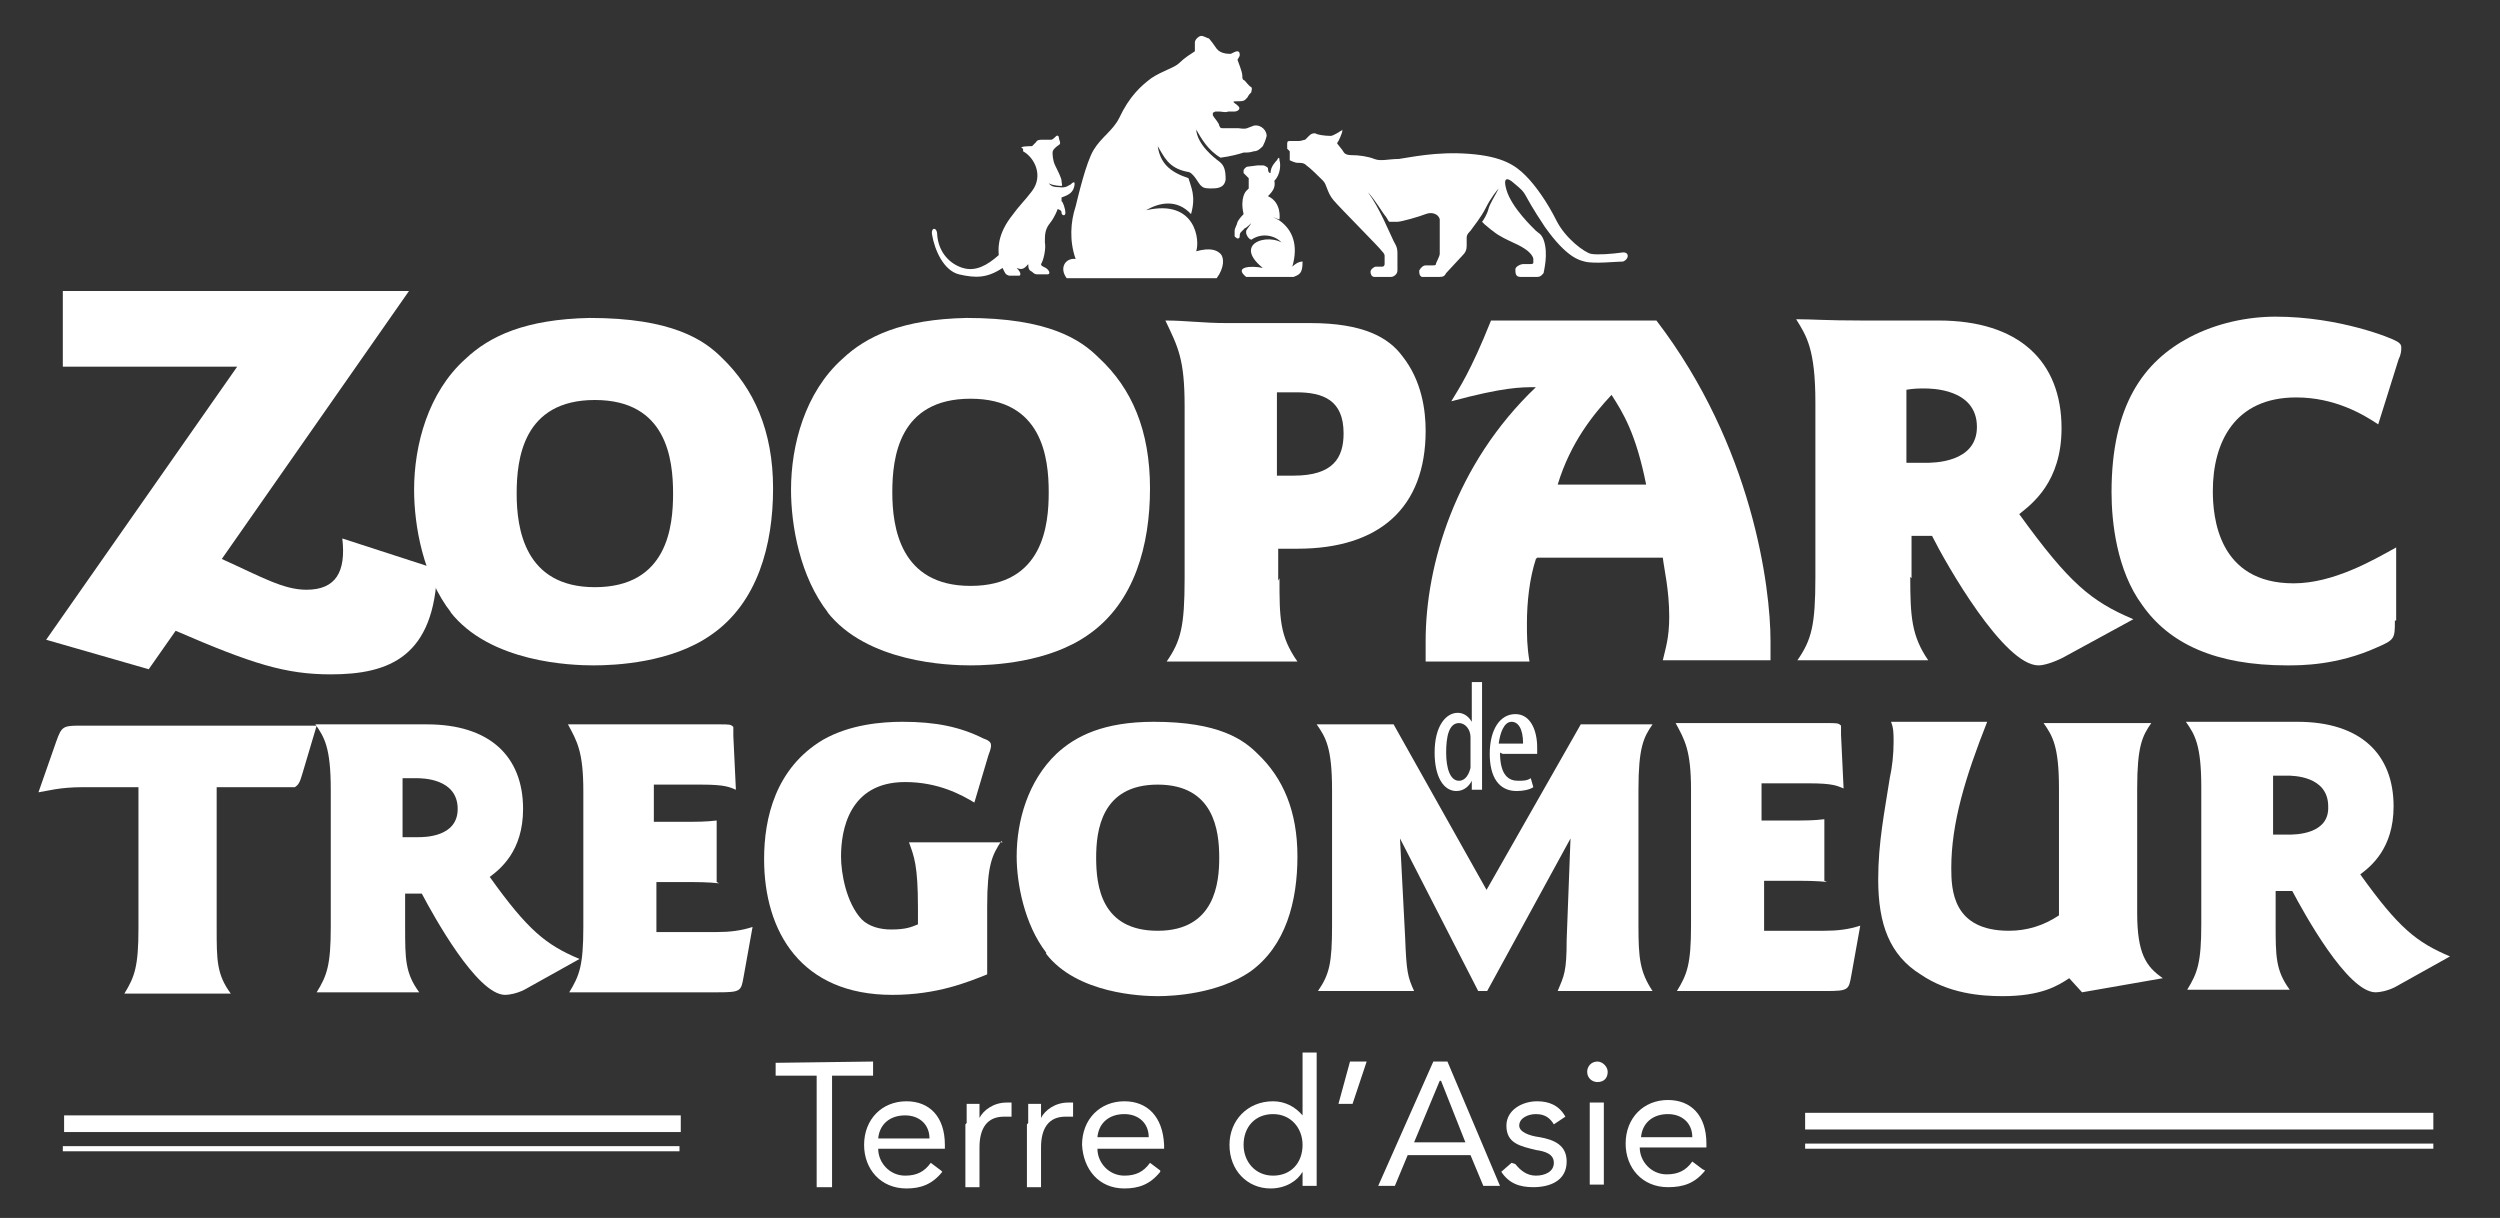
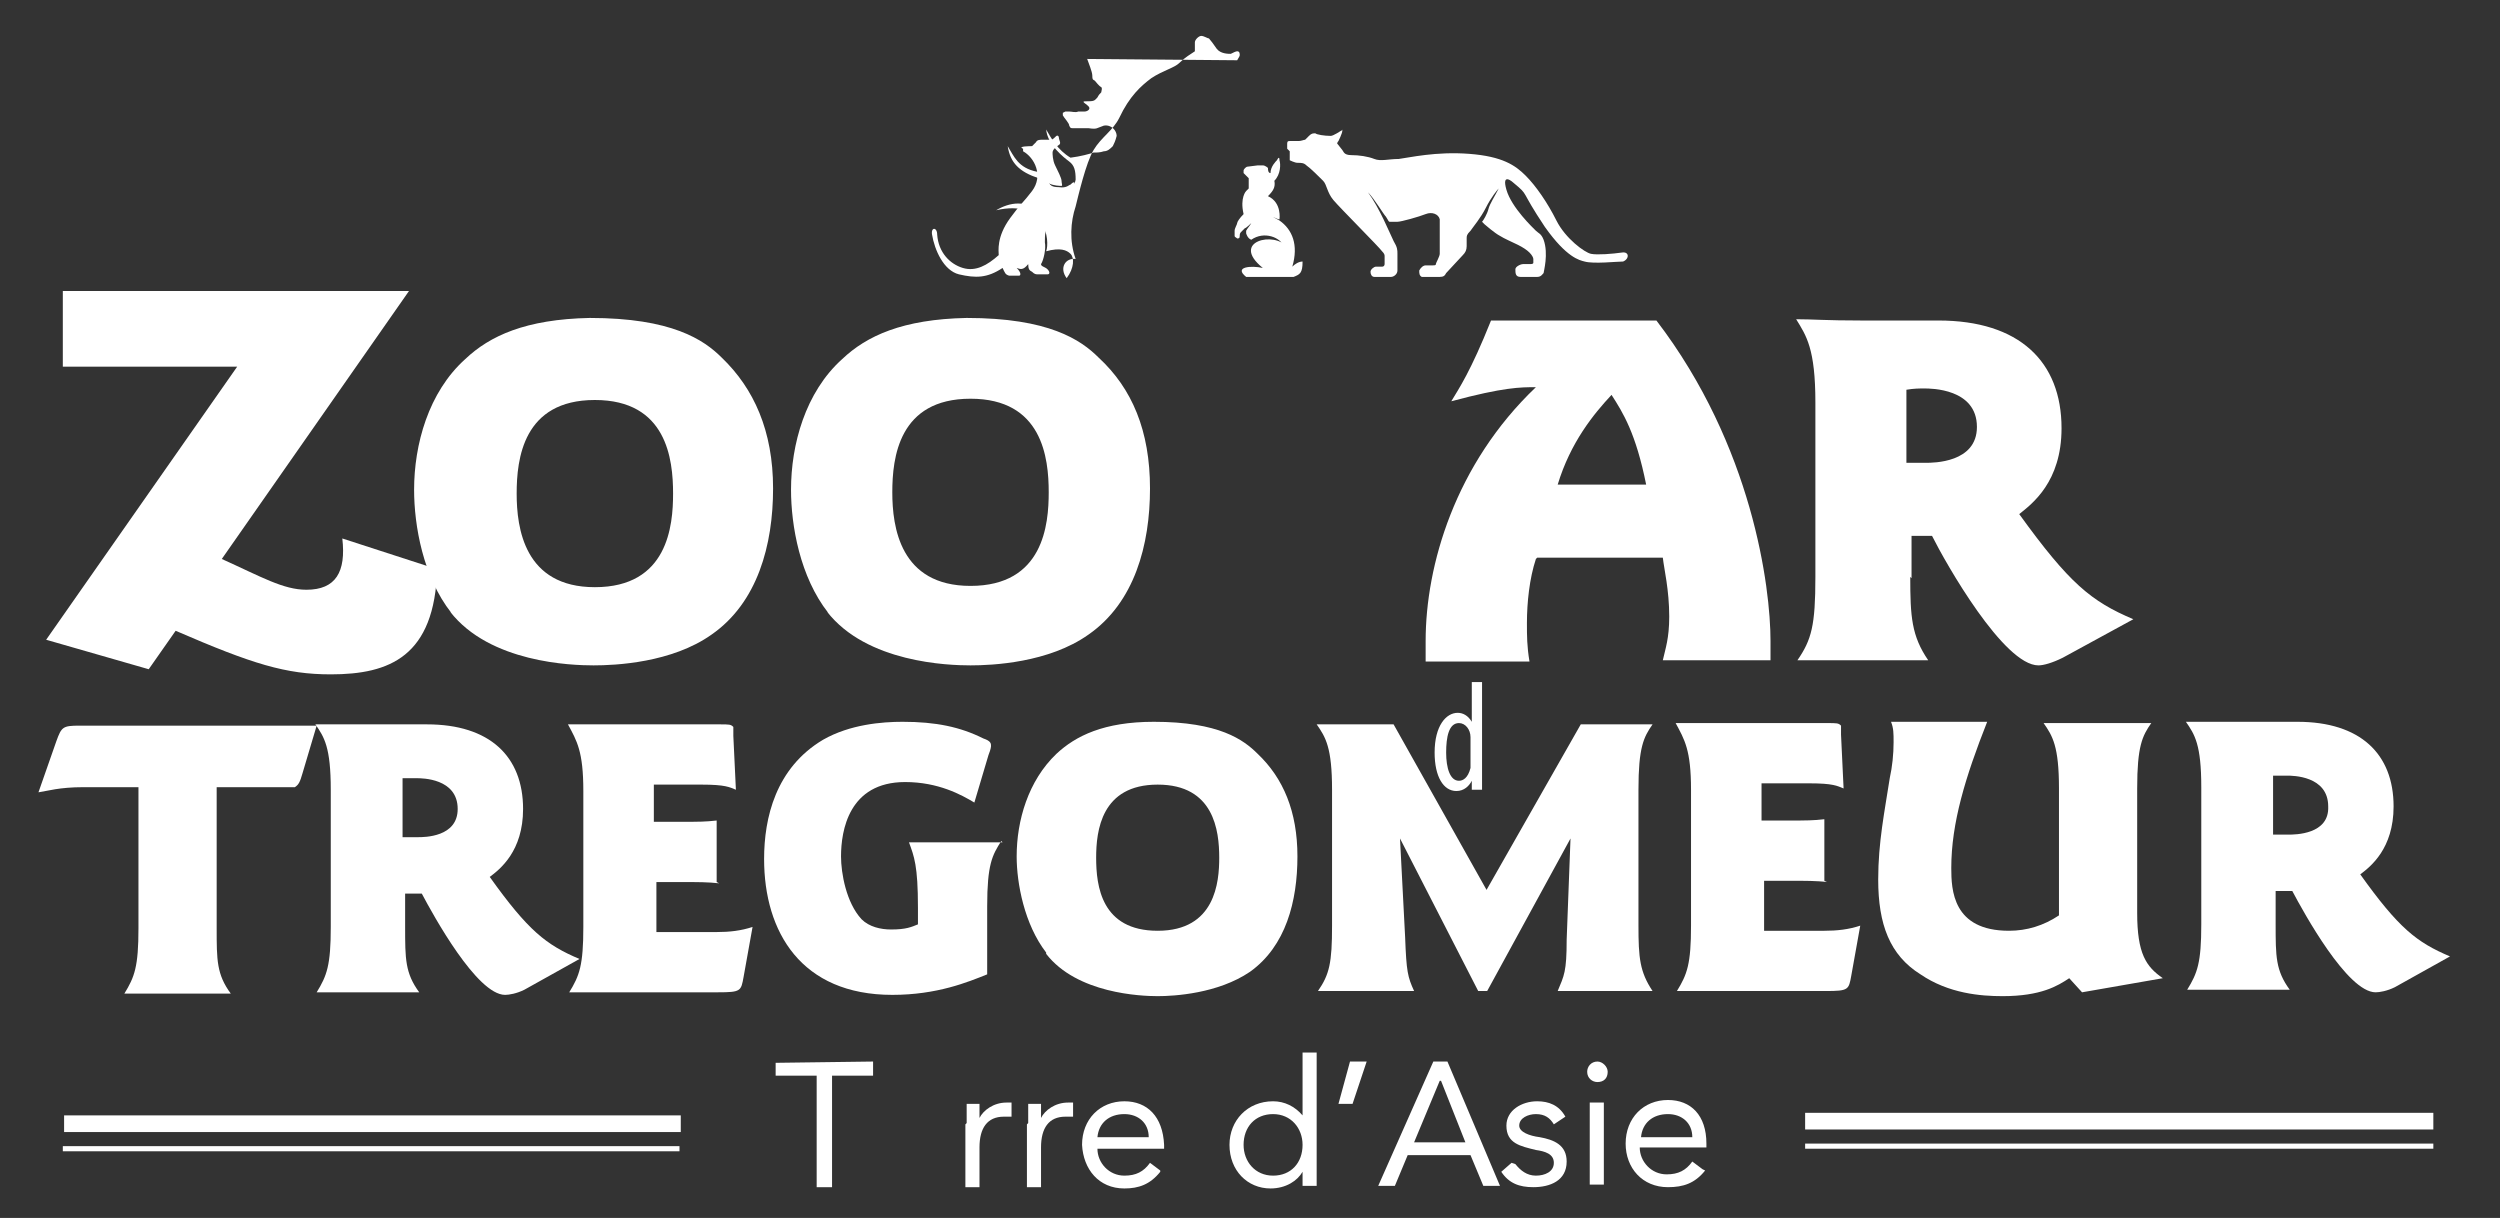
<svg xmlns="http://www.w3.org/2000/svg" id="Calque_1" data-name="Calque 1" version="1.1" viewBox="0 0 195 95">
  <rect x="0" y="0" width="195" height="95" fill="#333333" stroke="none" />
  <defs>
    <style> .cls-1 { fill: #fff; stroke-width: 0px; } </style>
  </defs>
  <path class="cls-1" d="M6.5,61.4c-1.9,0-2.8.3-3.5.4l1.4-4c.4-1.1.5-1.2,1.8-1.2h14.3c3,0,3,0,4.2,0l-1.1,3.7c-.2.7-.3.9-.6,1.1-.3,0-.4,0-1.4,0h-4.7s0,11,0,11c0,2.5,0,3.6,1.1,5.1h-8.3c.8-1.3,1.1-2.1,1.1-5.1v-11s-4.3,0-4.3,0Z" />
  <path class="cls-1" d="M100.4,19.3c-.9-1.3-4.5-.5-1.9,1.6-.9-.2-2.3-.1-1.3.7h3.7c.5-.2.7-.3.7-1.2-.3,0-.6.2-.8.4.5-1.7,0-2.9-1-3.6-1.1-.6,0,0,0-.1,0,0,.2-1.3-.9-1.8.4-.4.6-.7.5-1.2.5-.5.5-1.3.4-1.6,0-.3-.1-.2-.2,0-.1.1-.5.5-.5,1-.2,0-.2-.3-.2-.4,0,0-.2-.2-.4-.2-.2,0-.3,0-.4,0-.1,0-.7.1-.8.1-.1,0-.3.2-.3.3,0,0,0,.2,0,.2,0,0,.3.3.4.4,0,0,0,.2,0,.3,0,.1,0,.5,0,.5,0,0-.1.1-.2.2,0,0-.5.5-.2,1.8-.3.3-.5.6-.5.7,0,.1-.2.4-.2.6,0,.2,0,.3,0,.4,0,.1.1.1.2.2.1,0,.2,0,.2-.2,0-.1,0-.2.1-.3,0,0,.2-.2.3-.3.1,0,.5-.4.5-.4-.1.2-.3.4-.4.6,0,.1,0,.2,0,.2,0,0,.1.4.4.5,1-.7,2.3-.2,2.6.6" />
  <path class="cls-1" d="M100.6,11c-.1,0-.2,0-.2.2,0,0,0,.3,0,.4,0,0,.1.1.2.2,0,.4,0,.6,0,.7,0,0,.4.2.6.2.3,0,.5,0,.7.2.3.2,1,.9,1.3,1.2.3.3.3.9.8,1.5.5.6,3.6,3.7,3.8,4,.2.2.2.3.2.4,0,.1,0,.5,0,.6,0,0,0,.2-.2.2-.1,0-.3,0-.5,0-.1,0-.4.2-.4.4,0,.2.1.4.3.4h1.3c.2,0,.5-.2.5-.5,0-.3,0-.9,0-1.3,0-.3,0-.5-.3-1-.3-.6-1.1-2.6-2-3.8.5.5,1.2,1.7,1.4,1.9.2.3.2.4.3.4.1,0,.2,0,.6,0,.3,0,1.7-.4,2.2-.6.5-.2,1,0,1.1.4,0,.4,0,2,0,2.2,0,.2,0,.2,0,.5,0,.2-.3.7-.3.8,0,.1-.1.1-.3.1h-.5c-.2,0-.4.2-.5.4,0,.2,0,.4.2.5h1.4c.3,0,.4-.1.5-.3.2-.2,1.1-1.2,1.3-1.4.2-.2.3-.4.3-.7s0-.4,0-.6c0-.2,0-.3.3-.6.2-.3.8-1,1.2-1.8.4-.8.9-1.4,1-1.5-.3.6-.7,1.2-.8,1.6-.1.4-.4.9-.5,1,0,0,.1.1.2.2,0,0,.8.7,1.2.9.3.2,1,.5,1.4.7.4.2.7.4.9.6.2.2.3.4.3.5,0,.1,0,.3,0,.3,0,0,0,.1-.2.1s-.4,0-.6,0c-.2,0-.6.2-.6.4,0,.3,0,.6.4.6h1.3c.3,0,.4-.2.5-.3,0-.1.4-1.5,0-2.6-.2-.5-.4-.5-.6-.7-.2-.2-1.9-1.8-2.3-3.2-.4-1.4.5-.6.6-.5,1.2,1,.4.4,2.4,3.4,1.7,2.4,2.7,2.6,3.1,2.7.7.2,2.5,0,3,0,.5-.2.5-.8-.1-.7-.7.1-1.9.2-2.4.1-.5-.1-2-1.2-2.7-2.6-.7-1.4-1.6-2.7-2.4-3.5-.8-.8-1.8-1.5-4.4-1.7-2.6-.2-4.7.3-5.5.4-.8,0-1.4.2-1.9,0-.5-.2-1.2-.3-1.8-.3-.6,0-.6-.3-.7-.4-.1-.1-.3-.4-.4-.5,0,0,0-.1.1-.2,0,0,.3-.6.3-.8,0-.2,0,0-.1,0,0,0-.6.4-.8.4-.5,0-1.1-.1-1.2-.2-.2,0-.3,0-.5.2-.2.2-.2.2-.3.3-.1,0-.3.1-.5.1-.2,0-.5,0-.6,0" />
  <path class="cls-1" d="M79.8,11.8c.9.5,1.6,1.9.7,3.1-.6.8-.9,1-1.7,2.1-1.1,1.5-.9,2.6-.9,2.9-.9.8-1.8,1.3-2.8,1-1-.3-1.9-1.2-2-2.6,0-.6-.5-.6-.4,0,.2,1.2.9,2.8,2.1,3.1,1.3.3,2.2.3,3.4-.5.2.4.2.5.5.6.3,0,.7,0,.8,0,.1,0,.2-.2-.2-.6.3.1.5.2.9-.3,0,.4.1.5.3.6.2.2.3.2.5.2h.7c.2,0,.2-.2,0-.4-.2-.2-.5-.2-.5-.4.2-.3.4-1.2.3-1.7,0-.6,0-1,.4-1.5.4-.5.6-1.1.6-1.1.2.1.3.1.3.3,0,.2.3.3.3,0,0-.3-.2-.9-.3-.9,0-.1,0-.3,0-.3.6-.2.9-.4,1-.9.1-.5-.2-.2-.3-.1-.1,0-.3.3-.9.2-.6,0-.7-.2-.8-.3.4.2.9.2,1,.2.1,0,0-.2,0-.4,0-.2-.3-.8-.5-1.2-.2-.4-.2-.9-.2-1,0-.2.2-.4.5-.6.2-.1,0-.4,0-.5,0,0,0-.3-.2-.2-.1.1-.3.3-.4.3-.1,0-.5,0-.7,0-.2,0-.4,0-.5.2-.2.2-.2.2-.3.3-.1,0-1.2,0-.7.2" />
-   <path class="cls-1" d="M96.5,4.7c.1-.2.2-.3.2-.4,0-.1,0-.3-.2-.3-.1,0-.3.1-.5.2-.2,0-.8,0-1.1-.4-.2-.3-.5-.7-.6-.8-.1,0-.4-.2-.6-.2-.2,0-.5.3-.5.5,0,.2,0,.4,0,.7-.3.2-.8.5-1.2.9-.4.4-1.3.6-2.2,1.2-.8.6-1.7,1.4-2.5,3.1-.5,1-1.4,1.5-2,2.5-.6,1-1.2,3.6-1.4,4.4-.4,1.2-.5,2.7,0,4.1-.8-.1-1.3.7-.7,1.5h11.7c.6-.8.6-1.6.3-1.9-.3-.3-.8-.5-1.9-.2.3-.8,0-4.1-3.9-3.2,1-.6,2.4-.9,3.5.3.4-1.4,0-2.1-.2-2.8-1.5-.5-2.2-1.2-2.4-2.5.5.8.8,1.7,2.3,2,.5,0,.9,1,1.1,1.1.1.1.2.2.7.2.5,0,1.1,0,1.2-.7,0-.7-.1-1.1-.5-1.4-.4-.3-1.7-1.3-1.8-2.5.4.7.9,1.6,1.9,2.2.8-.1,1.5-.3,1.8-.4.3,0,.5,0,.8-.1.3,0,.5-.2.7-.4.1-.2.2-.4.3-.8,0-.4-.4-.9-1-.8-.6.2-.5.3-1.2.2-.7,0-1.1,0-1.2,0-.2,0-.2,0-.3-.2,0-.2-.4-.6-.5-.8,0-.1,0-.2,0-.2,0,0,.2-.1.2-.1,0,0,.2,0,.3,0,.2,0,.5.1.7,0,.2,0,.3,0,.5,0,.2,0,.6-.2.2-.5-.4-.3-.4-.3.1-.3.5,0,.5-.1.7-.3.1-.2.2-.3.3-.4,0-.1.1-.3,0-.4-.2-.1-.4-.4-.5-.5-.1-.1-.2,0-.2-.4,0-.3-.3-1-.4-1.3" />
+   <path class="cls-1" d="M96.5,4.7c.1-.2.2-.3.2-.4,0-.1,0-.3-.2-.3-.1,0-.3.1-.5.2-.2,0-.8,0-1.1-.4-.2-.3-.5-.7-.6-.8-.1,0-.4-.2-.6-.2-.2,0-.5.3-.5.5,0,.2,0,.4,0,.7-.3.2-.8.5-1.2.9-.4.4-1.3.6-2.2,1.2-.8.6-1.7,1.4-2.5,3.1-.5,1-1.4,1.5-2,2.5-.6,1-1.2,3.6-1.4,4.4-.4,1.2-.5,2.7,0,4.1-.8-.1-1.3.7-.7,1.5c.6-.8.6-1.6.3-1.9-.3-.3-.8-.5-1.9-.2.3-.8,0-4.1-3.9-3.2,1-.6,2.4-.9,3.5.3.4-1.4,0-2.1-.2-2.8-1.5-.5-2.2-1.2-2.4-2.5.5.8.8,1.7,2.3,2,.5,0,.9,1,1.1,1.1.1.1.2.2.7.2.5,0,1.1,0,1.2-.7,0-.7-.1-1.1-.5-1.4-.4-.3-1.7-1.3-1.8-2.5.4.7.9,1.6,1.9,2.2.8-.1,1.5-.3,1.8-.4.3,0,.5,0,.8-.1.3,0,.5-.2.7-.4.1-.2.2-.4.3-.8,0-.4-.4-.9-1-.8-.6.2-.5.3-1.2.2-.7,0-1.1,0-1.2,0-.2,0-.2,0-.3-.2,0-.2-.4-.6-.5-.8,0-.1,0-.2,0-.2,0,0,.2-.1.2-.1,0,0,.2,0,.3,0,.2,0,.5.1.7,0,.2,0,.3,0,.5,0,.2,0,.6-.2.2-.5-.4-.3-.4-.3.1-.3.5,0,.5-.1.7-.3.1-.2.2-.3.3-.4,0-.1.1-.3,0-.4-.2-.1-.4-.4-.5-.5-.1-.1-.2,0-.2-.4,0-.3-.3-1-.4-1.3" />
  <path class="cls-1" d="M115.6,53.2v7c0,.4,0,1.1,0,1.4h-.8s0-.7,0-.7h0c-.2.4-.6.8-1.2.8-1,0-1.7-1.1-1.7-3,0-2.1.9-3.1,1.8-3.1.4,0,.8.2,1.1.7h0v-3.1s.9,0,.9,0ZM114.7,57.9c0-.1,0-.3,0-.4,0-.6-.4-1.1-.9-1.1-.8,0-1,1.1-1,2.3,0,1.2.3,2.2,1,2.2.3,0,.7-.2.9-1,0-.1,0-.2,0-.4v-1.6Z" />
-   <path class="cls-1" d="M117,58.7c0,1.8.7,2.2,1.4,2.2.4,0,.7,0,1-.2l.2.7c-.3.2-.8.3-1.3.3-1.4,0-2.1-1.1-2.1-2.9,0-1.9.8-3.1,2-3.1,1.2,0,1.7,1.3,1.7,2.6,0,.2,0,.4,0,.5h-2.7ZM118.8,58c0-1.2-.4-1.7-.9-1.7-.6,0-.9.9-1,1.7h1.8Z" />
  <path class="cls-1" d="M4.9,22.7h27s-14.6,20.9-14.6,20.9c3.1,1.4,4.8,2.4,6.6,2.4,2.3,0,3.1-1.4,2.8-4l7.4,2.4c-.2,6.8-3.7,8.2-8.3,8.2-3.5,0-6.1-.8-12.1-3.4l-2.1,3-8-2.3,14.9-21.3H4.9s0-5.8,0-5.8Z" />
  <path class="cls-1" d="M31.6,72.3c0,2.5,0,3.6,1.1,5.1h-8c.8-1.3,1.1-2.1,1.1-5.1v-10.7c0-3.3-.5-4.1-1.2-5.1,1,0,1.8,0,4,0,.8,0,4.1,0,4.7,0,4.9,0,7.5,2.5,7.5,6.6,0,3.3-1.8,4.7-2.6,5.3,3,4.2,4.4,5.3,7,6.4l-4.3,2.4c-.6.3-1.2.4-1.5.4-2.2,0-5.6-6.2-6.5-7.9-.6,0-.8,0-1.3,0v2.6ZM31.4,65.3c.7,0,1,0,1.2,0,.5,0,3.1,0,3.1-2.2,0-2.4-2.8-2.4-3.2-2.4-.3,0-.6,0-1.1,0v4.4Z" />
  <path class="cls-1" d="M56.1,68.9c-.8-.1-2-.1-2.2-.1h-2.7s0,3.9,0,3.9h4.7c1,0,1.9-.1,2.8-.4l-.7,3.9c-.2,1.1-.2,1.2-2,1.2-1.1,0-5.8,0-6.7,0-1.4,0-2.6,0-4.9,0,.8-1.3,1.1-2.1,1.1-5.1v-10.6c0-3.1-.5-3.9-1.2-5.2,1.5,0,3.2,0,4.7,0h7.1c.8,0,.9,0,1.1.2,0,0,0,.2,0,.7l.2,4.2c-.5-.2-.8-.4-2.7-.4h-3.7s0,2.9,0,2.9h3c.2,0,1.1,0,1.9-.1v4.8Z" />
  <path class="cls-1" d="M78.1,65.6c-.7,1.1-1.1,1.8-1.1,5.1v5.3c-1.5.6-3.9,1.6-7.4,1.6-7.1,0-10-4.9-10-10.6,0-3.2.9-7.1,4.6-9.3,2.1-1.2,4.6-1.4,6.2-1.4,2.6,0,4.5.4,6.3,1.3.6.2.6.4.6.6,0,0,0,.2-.2.7l-1.1,3.7c-1-.6-2.8-1.6-5.4-1.6-4.4,0-5,3.8-5,5.8,0,1.3.4,3.6,1.6,4.9.6.6,1.5.8,2.3.8,1.2,0,1.6-.2,2.1-.4v-1.3c0-3.3-.3-4-.7-5.1h7.3Z" />
  <path class="cls-1" d="M81.6,74.3c-1.7-2.2-2.3-5.4-2.3-7.5,0-2.8.9-5.9,3.1-8,1.5-1.4,3.7-2.5,7.6-2.5,5.1,0,7,1.4,8.1,2.5,2,1.9,3.1,4.5,3.1,8,0,3.5-.9,7-3.7,9-2.5,1.7-5.9,1.9-7.2,1.9-1.3,0-6.3-.2-8.7-3.3M95.1,66.9c0-2.1-.4-5.7-4.8-5.7-4.4,0-4.8,3.6-4.8,5.7,0,2.2.4,5.7,4.8,5.7,4.5,0,4.8-3.8,4.8-5.7" />
  <path class="cls-1" d="M115.9,69.5l7.4-13h5.6c-.7,1-1.1,1.8-1.1,5.1v10.6c0,2.5.1,3.6,1.1,5.1h-7.4c.5-1.2.7-1.5.7-4l.3-7.9-6.5,11.9h-.7s-6.1-11.9-6.1-11.9l.4,7.7c.1,2.7.2,3.1.7,4.2h-7.5c.9-1.3,1.1-2.2,1.1-5.1v-10.6c0-3.3-.5-4.1-1.2-5.1h6s7.3,13,7.3,13Z" />
  <path class="cls-1" d="M142.5,68.8c-.7-.1-2-.1-2.2-.1h-2.7s0,3.9,0,3.9h4.7c1,0,1.9-.1,2.8-.4l-.7,3.9c-.2,1.1-.2,1.2-2,1.2-1.1,0-5.8,0-6.7,0-1.4,0-2.6,0-4.9,0,.8-1.3,1.1-2.1,1.1-5.1v-10.6c0-3.1-.5-3.9-1.2-5.2,1.5,0,3.2,0,4.7,0h7.1c.8,0,.9,0,1.1.2,0,0,0,.2,0,.7l.2,4.2c-.5-.2-.8-.4-2.7-.4h-3.7s0,2.9,0,2.9h3c.2,0,1.1,0,1.9-.1v4.8Z" />
  <path class="cls-1" d="M160.6,61.5c0-3.3-.5-4.1-1.2-5.1h8.4c-.7,1-1.1,1.8-1.1,5.1v9.7c0,3.2.7,4.2,2,5.1l-6.3,1.1-1-1.1c-.9.6-2.2,1.4-5.2,1.4-1.7,0-4.2-.2-6.4-1.7-2.4-1.5-3.3-3.9-3.3-7.4,0-2.9.5-5.3.9-7.9.2-.9.3-1.9.3-2.8,0-.7,0-1.1-.2-1.6h7.5c-1.7,4.3-2.8,7.9-2.8,11.4,0,1.7.1,4.9,4.5,4.9,1.4,0,2.7-.4,3.9-1.2v-10Z" />
  <path class="cls-1" d="M177.5,72.1c0,2.5,0,3.6,1.1,5.1h-8c.8-1.3,1.1-2.1,1.1-5.1v-10.7c0-3.3-.5-4.1-1.2-5.1,1,0,1.8,0,4,0,.7,0,4.1,0,4.7,0,4.9,0,7.5,2.5,7.5,6.6,0,3.3-1.8,4.7-2.6,5.3,3,4.2,4.4,5.3,7,6.4l-4.3,2.4c-.6.3-1.2.4-1.5.4-2.2,0-5.6-6.2-6.5-7.9-.6,0-.8,0-1.3,0v2.6ZM177.3,65.1c.7,0,1,0,1.2,0,.5,0,3.2,0,3.1-2.2,0-2.4-2.8-2.4-3.2-2.4-.3,0-.6,0-1.1,0v4.4Z" />
  <path class="cls-1" d="M35.2,47.8c-2.2-2.8-2.9-6.8-2.9-9.6,0-3.5,1.1-7.6,4-10.2,1.9-1.8,4.7-3.1,9.7-3.2,6.4,0,8.9,1.7,10.3,3.1,2.5,2.4,4,5.7,4,10.2,0,4.4-1.2,8.9-4.8,11.4-3.1,2.2-7.5,2.4-9.2,2.4-1.7,0-8.1-.2-11.2-4.2M52.5,38.5c0-2.7-.5-7.3-6.1-7.3-5.6,0-6.1,4.6-6.1,7.3,0,2.7.6,7.3,6.1,7.3,5.7,0,6.1-4.8,6.1-7.3" />
  <path class="cls-1" d="M64.6,47.8c-2.2-2.8-2.9-6.8-2.9-9.6,0-3.5,1.1-7.6,4-10.2,1.9-1.8,4.7-3.1,9.7-3.2,6.4,0,8.9,1.7,10.3,3.1,2.6,2.4,4,5.7,4,10.2,0,4.4-1.2,8.9-4.8,11.4-3.1,2.2-7.5,2.4-9.2,2.4-1.7,0-8.1-.2-11.2-4.2M81.8,38.4c0-2.7-.5-7.3-6.1-7.3-5.6,0-6.1,4.6-6.1,7.3,0,2.7.6,7.3,6.1,7.3,5.7,0,6.1-4.8,6.1-7.3" />
-   <path class="cls-1" d="M99.8,45.1c0,3.1,0,4.5,1.4,6.5h-10.2c1.1-1.6,1.4-2.7,1.4-6.5v-13.4c0-3.7-.5-4.6-1.5-6.7,1.6,0,2.9.2,4.8.2,1,0,6.1,0,6.5,0,4.1,0,6.1,1.1,7.2,2.6,1.5,1.9,1.8,4.2,1.8,5.8,0,6-3.6,9.2-10,9.2-.5,0-.8,0-1.5,0v2.5ZM99.6,37.1h1.3c3.1,0,3.9-1.4,3.9-3.3,0-2.6-1.6-3.2-3.7-3.2-.2,0-.6,0-1.5,0v6.4Z" />
  <path class="cls-1" d="M119.8,43.6c-.5,1.5-.7,3.4-.7,5,0,1,0,1.8.2,3h-8.1c0-.6,0-1,0-1.6,0-5.9,2.3-13.8,8.6-19.8-1.2,0-2.5,0-6.6,1.1.6-1,1.5-2.3,3.1-6.3,1,0,1.1,0,4.7,0h8.2c7.5,9.8,8.9,20.8,8.9,25v1.5s-8.4,0-8.4,0c.2-.9.5-1.7.5-3.4,0-2.1-.4-3.7-.5-4.6h-9.8ZM128.4,37.8c-.8-4-1.8-5.6-2.7-7-1.4,1.5-3.2,3.7-4.2,7h6.9Z" />
  <path class="cls-1" d="M149,45c0,3.1.1,4.6,1.4,6.5h-10.2c1.1-1.6,1.4-2.7,1.4-6.5v-13.6c0-4.2-.7-5.2-1.5-6.5,1.3,0,2.3.1,5.1.1,1,0,5.2,0,6,0,6.3,0,9.6,3.2,9.6,8.4,0,4.2-2.3,5.9-3.3,6.7,3.9,5.4,5.6,6.8,8.9,8.2l-5.5,3c-.8.4-1.5.6-1.9.6-2.7,0-7.2-7.9-8.3-10.1-.8,0-1,0-1.6,0v3.3ZM148.7,36.1c.9,0,1.2,0,1.5,0,.6,0,4,0,4-2.8,0-3-3.6-3-4.1-3-.4,0-.8,0-1.4.1v5.7Z" />
-   <path class="cls-1" d="M186.8,48.4c0,1.4,0,1.5-1.4,2.1-3.1,1.4-5.9,1.4-7,1.4-5.6,0-9.2-1.7-11.3-4.7-2-2.7-2.4-6.5-2.4-8.8,0-6.8,2.5-10.2,6.1-12.1,2.1-1.1,4.5-1.6,6.7-1.6,5,0,9.1,1.7,9.4,1.9.4.2.4.4.4.5,0,.2,0,.5-.2.9l-1.6,5.1c-1.2-.8-3.4-2.1-6.4-2.1-4.8,0-6.5,3.5-6.5,7.3,0,2,.4,7.2,6.3,7.2,3.1,0,6.2-1.8,8-2.8v5.7Z" />
  <polygon class="cls-1" points="68.1 83.9 64.9 83.9 64.9 92.6 63.7 92.6 63.7 83.9 60.5 83.9 60.5 82.9 68.1 82.8 68.1 83.9" />
-   <path class="cls-1" d="M73.5,91.4c-.8,1-1.7,1.3-2.8,1.3-2,0-3.3-1.5-3.3-3.4,0-2,1.4-3.4,3.3-3.4,1.8,0,3,1.2,3,3.4v.3s-5.2,0-5.2,0c0,1.1.9,2.1,2.1,2.1.9,0,1.5-.3,2-1l.8.6ZM72.5,88.8c0-1.1-.8-1.8-1.9-1.8-1.2,0-2,.7-2.1,1.8h4Z" />
  <path class="cls-1" d="M75.4,87.6c0-.6,0-1.1,0-1.5h1c0,.3,0,.7,0,1.1h0c.3-.6,1.1-1.2,2.1-1.2.1,0,.3,0,.4,0v1.1c-.2,0-.5,0-.6,0-1.3,0-1.9.9-1.9,2.4v3.1s-1.1,0-1.1,0v-4.9Z" />
  <path class="cls-1" d="M80.2,87.6c0-.6,0-1.1,0-1.5h1c0,.3,0,.7,0,1.1h0c.3-.6,1.1-1.2,2.1-1.2.1,0,.3,0,.4,0v1.1c-.2,0-.5,0-.6,0-1.3,0-1.9.9-1.9,2.4v3.1s-1.1,0-1.1,0v-4.9Z" />
  <path class="cls-1" d="M90.5,91.4c-.8,1-1.7,1.3-2.8,1.3-2,0-3.2-1.5-3.3-3.4,0-2,1.4-3.4,3.3-3.4,1.8,0,3,1.2,3.1,3.4v.3h-5.2c0,1.1.9,2.1,2.1,2.1.9,0,1.5-.3,2-1l.8.6ZM89.6,88.7c0-1.1-.8-1.8-1.9-1.8-1.2,0-2,.7-2.1,1.8h4Z" />
  <path class="cls-1" d="M101.6,91.4h0c-.4.7-1.3,1.3-2.5,1.3-1.8,0-3.2-1.4-3.2-3.4,0-1.9,1.4-3.4,3.4-3.4.9,0,1.7.4,2.3,1.1h0s0-4.9,0-4.9h1.1s0,10.4,0,10.4h-1.1s0-1.1,0-1.1ZM99.3,86.9c-1.4,0-2.3,1-2.3,2.4,0,1.3.9,2.4,2.3,2.4,1.4,0,2.3-1,2.3-2.4,0-1.3-.9-2.4-2.3-2.4" />
  <polygon class="cls-1" points="105.5 86.1 104.4 86.1 105.3 82.8 106.6 82.8 105.5 86.1" />
  <path class="cls-1" d="M111.8,82.8h1.1l4.1,9.7h-1.3s-1-2.4-1-2.4h-4.9s-1,2.4-1,2.4h-1.3s4.3-9.7,4.3-9.7ZM112.3,84.3h0s-2,4.8-2,4.8h4s-1.9-4.8-1.9-4.8Z" />
  <path class="cls-1" d="M118.2,90.8c.4.5.9.9,1.6.9.7,0,1.4-.3,1.4-1,0-.7-.7-.9-1.4-1-1.2-.3-2.3-.5-2.3-1.9,0-1.2,1.2-1.9,2.4-1.9.9,0,1.7.3,2.2,1.2l-.9.6c-.3-.5-.7-.8-1.4-.8-.6,0-1.3.3-1.3.9,0,.5.8.8,1.6.9,1.1.2,2.1.6,2.1,1.9,0,1.5-1.3,2-2.6,2-1.1,0-1.9-.3-2.5-1.2l.8-.7Z" />
  <path class="cls-1" d="M124.6,82.8c.4,0,.8.4.8.8,0,.5-.3.8-.8.8-.4,0-.8-.3-.8-.8,0-.4.3-.8.8-.8M124,86h1.1s0,6.4,0,6.4h-1.1s0-6.4,0-6.4Z" />
  <path class="cls-1" d="M133,91.3c-.8,1-1.7,1.3-2.9,1.3-2,0-3.3-1.5-3.3-3.4,0-2,1.4-3.4,3.3-3.4,1.8,0,3,1.2,3,3.4v.3h-5.2c0,1.1.9,2.1,2.1,2.1.9,0,1.5-.3,2-1l.8.6ZM132,88.7c0-1.1-.8-1.8-1.9-1.8-1.2,0-2,.7-2.1,1.8h4Z" />
  <rect class="cls-1" x="5.1" y="87" width="48.1" height="1.3" transform="translate(-.1 0) rotate(0)" />
  <rect class="cls-1" x="140.8" y="86.8" width="49" height="1.3" />
  <rect class="cls-1" x="5.1" y="89.4" width="48.1" height=".4" transform="translate(-.2 0) rotate(0)" />
  <rect class="cls-1" x="140.8" y="89.2" width="49" height=".4" />
</svg>